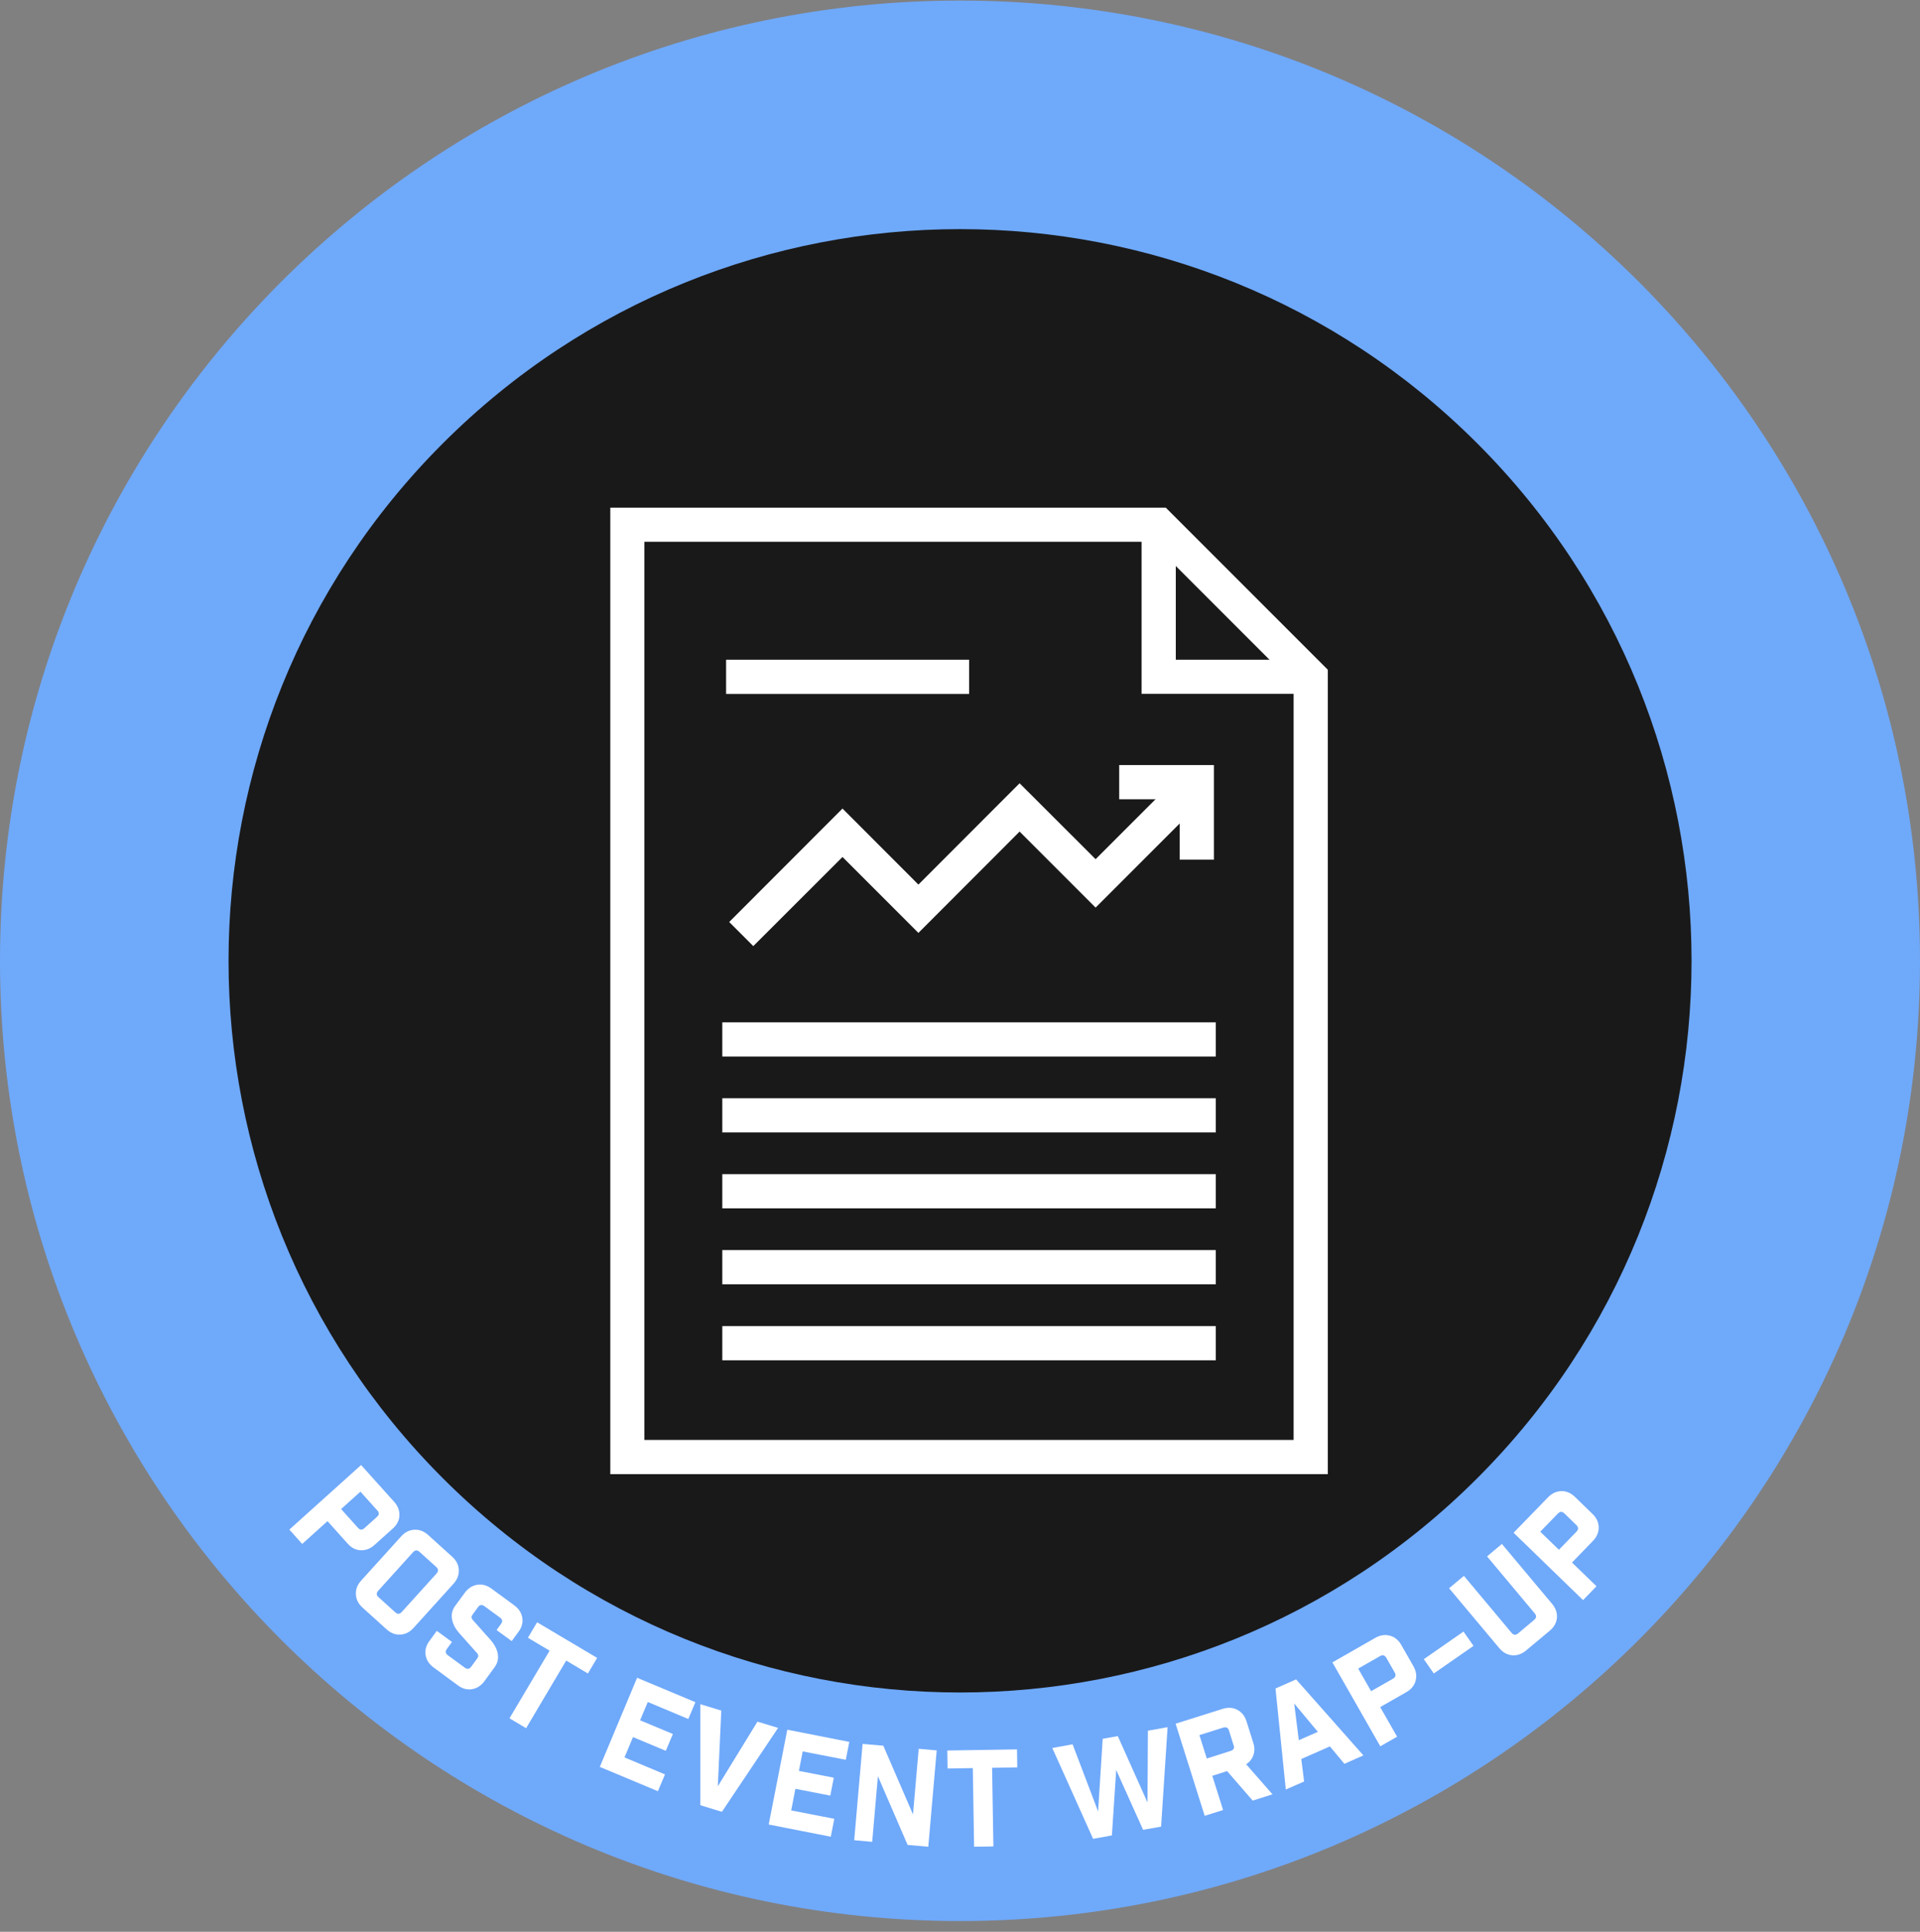
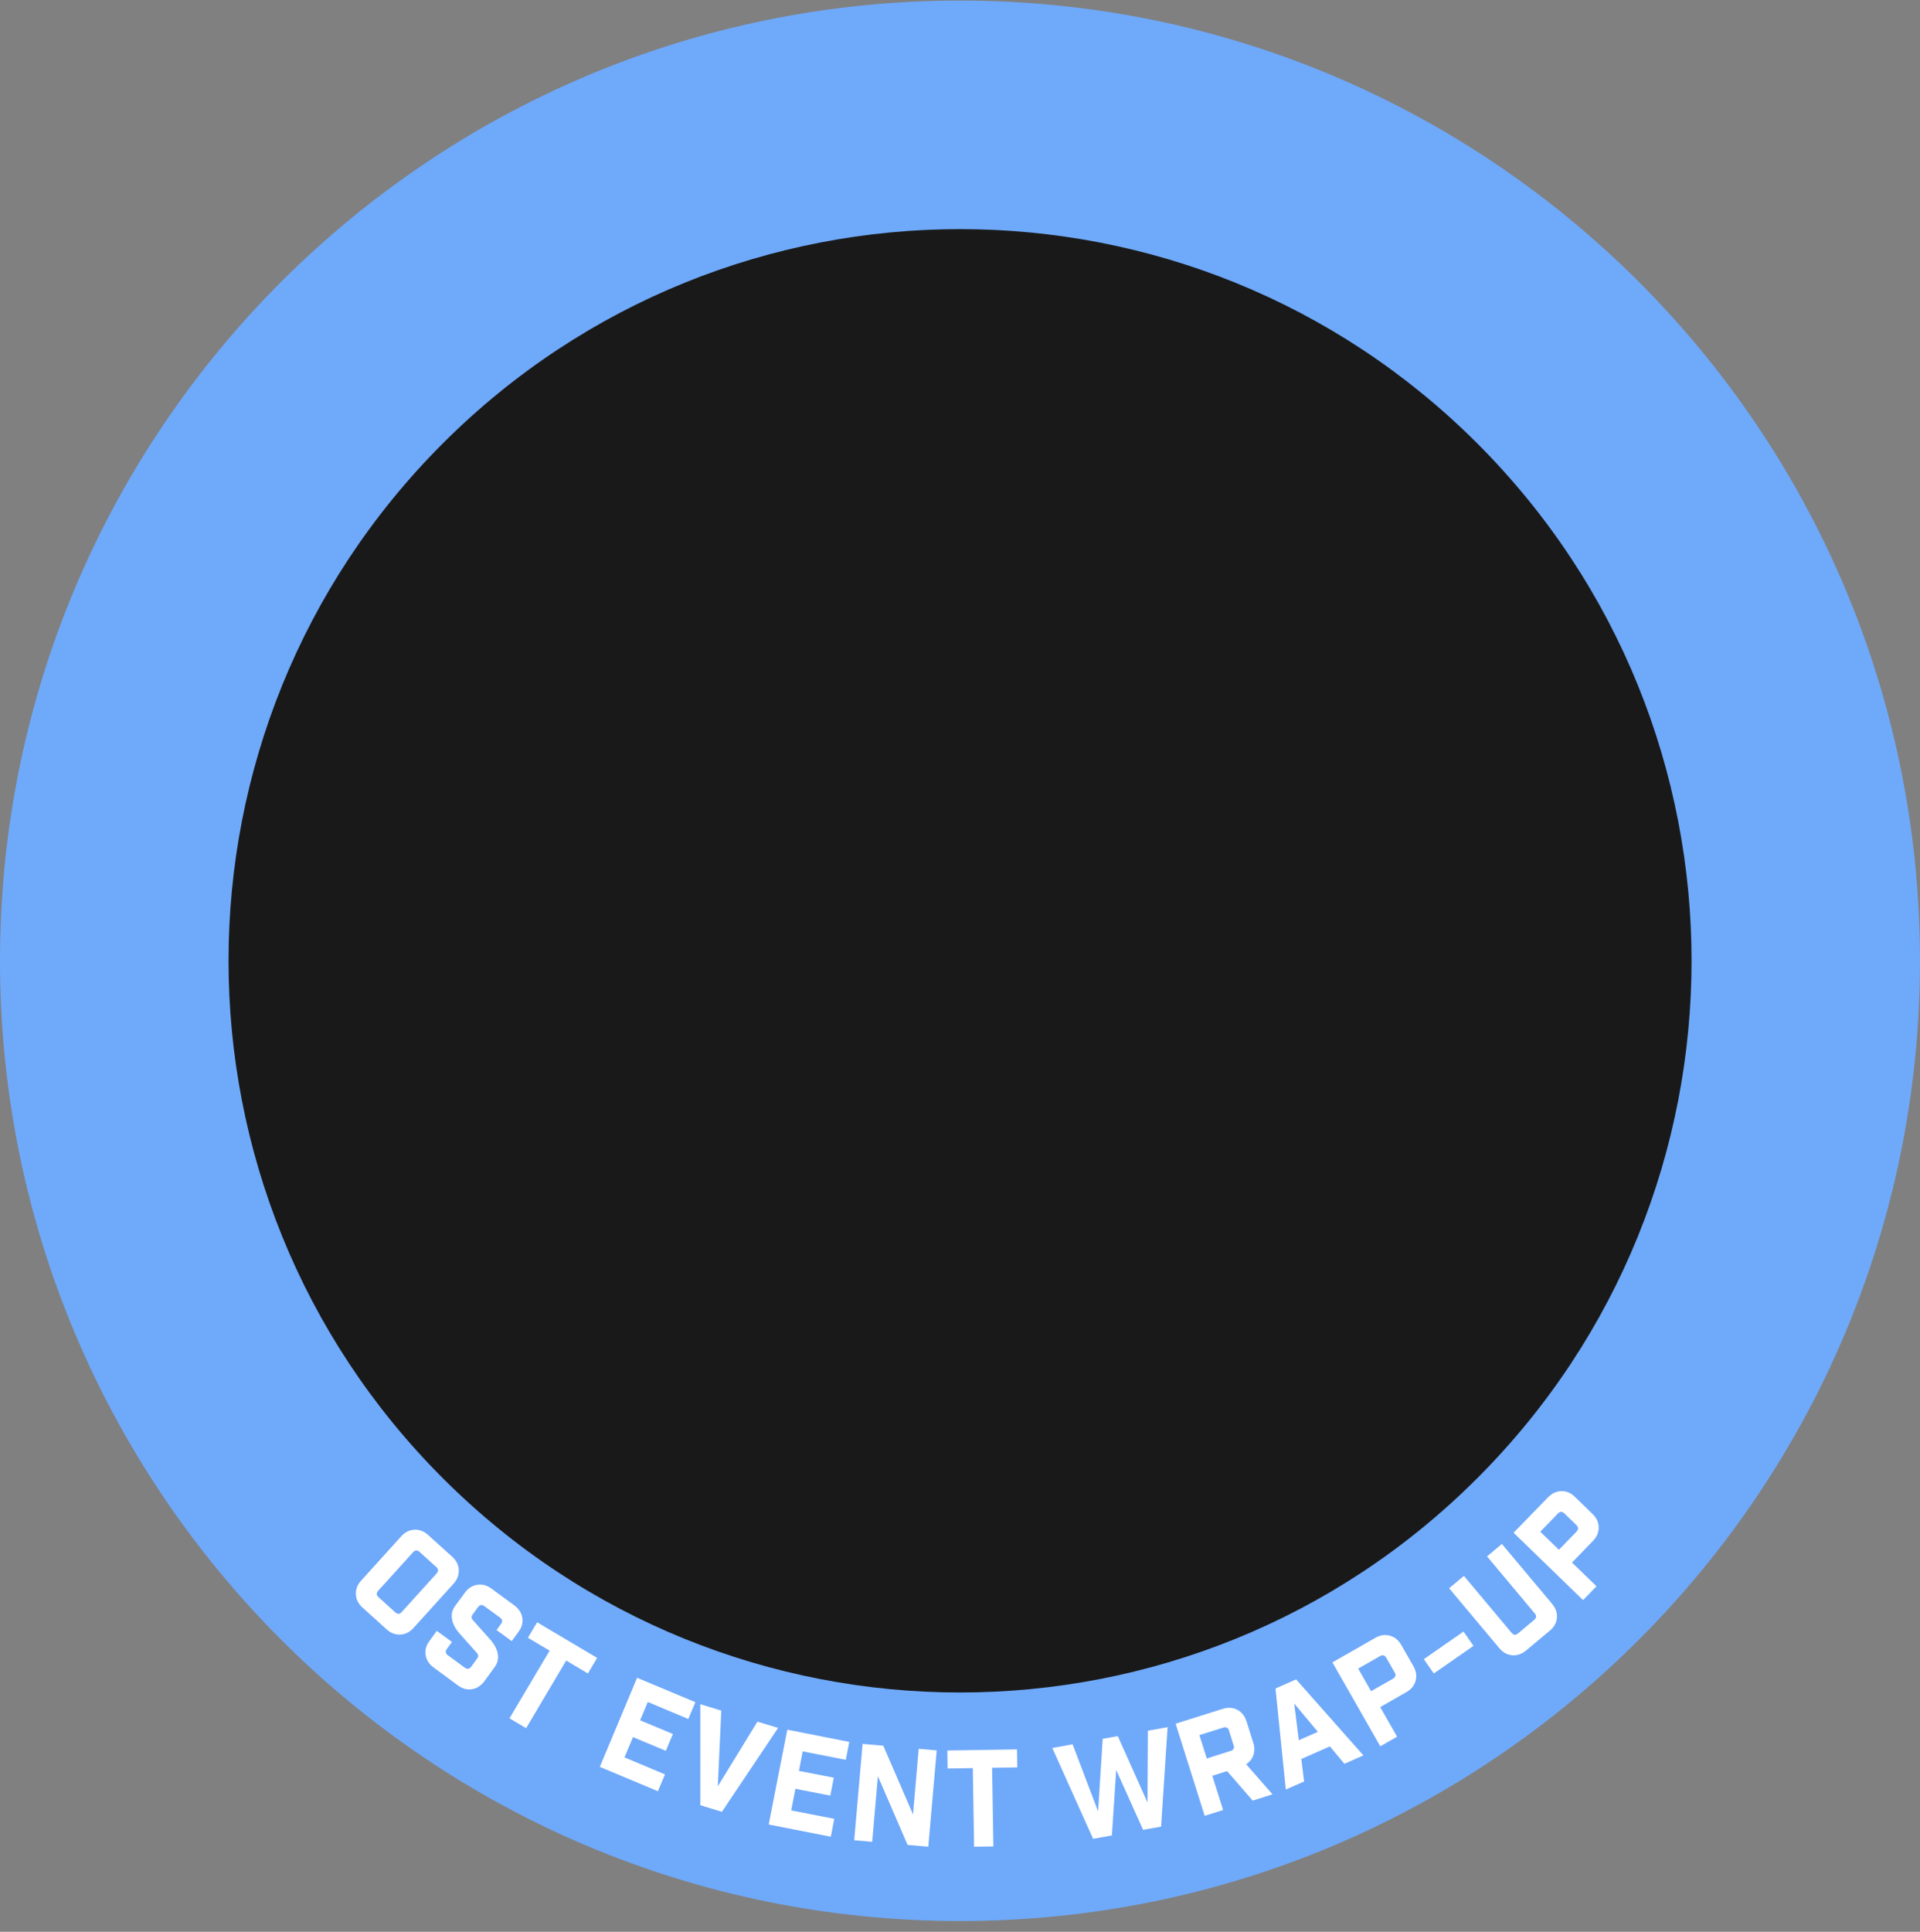
<svg xmlns="http://www.w3.org/2000/svg" width="170" height="171" viewBox="0 0 170 171" fill="none">
  <rect x="0" y="0" width="170" height="171" fill="#808080" stroke="none" />
  <g clip-path="url(#clip0_154_411)">
    <path d="M85 170.05C131.944 170.05 170 131.995 170 85.05C170 38.106 131.944 0.05 85 0.05C38.056 0.05 0 38.106 0 85.05C0 131.995 38.056 170.05 85 170.05Z" fill="#6FA9FA" />
-     <path d="M130.802 130.848C156.096 105.555 156.096 64.546 130.802 39.252C105.508 13.959 64.499 13.959 39.206 39.252C13.912 64.546 13.912 105.555 39.206 130.848C64.499 156.142 105.508 156.142 130.802 130.848Z" fill="#191919" />
-     <path d="M25.615 135.404L31.972 129.684L34.894 132.934C35.231 133.305 35.381 133.713 35.364 134.155C35.346 134.598 35.142 134.988 34.77 135.315L33.159 136.759C32.787 137.095 32.38 137.246 31.937 137.228C31.494 137.21 31.105 137.006 30.777 136.635L28.997 134.651L26.757 136.67L25.615 135.395V135.404ZM31.919 132.039L30.202 133.58L31.698 135.244C31.875 135.448 32.07 135.457 32.265 135.271L33.38 134.271C33.584 134.093 33.593 133.899 33.407 133.704L31.91 132.039H31.919Z" fill="white" />
+     <path d="M130.802 130.848C156.096 105.555 156.096 64.546 130.802 39.252C105.508 13.959 64.499 13.959 39.206 39.252C13.912 64.546 13.912 105.555 39.206 130.848C64.499 156.142 105.508 156.142 130.802 130.848" fill="#191919" />
    <path d="M37.914 135.882L40.039 137.803C40.41 138.14 40.605 138.529 40.623 138.972C40.641 139.415 40.49 139.822 40.154 140.194L36.612 144.107C36.276 144.479 35.886 144.674 35.443 144.692C35.001 144.718 34.593 144.559 34.221 144.222L32.096 142.301C31.724 141.965 31.53 141.575 31.512 141.132C31.485 140.69 31.645 140.282 31.981 139.91L35.523 135.997C35.859 135.625 36.249 135.43 36.692 135.413C37.134 135.386 37.542 135.545 37.914 135.882ZM35.567 142.699L38.657 139.282C38.834 139.078 38.825 138.892 38.631 138.715L37.143 137.369C36.94 137.192 36.754 137.201 36.577 137.396L33.486 140.814C33.309 141.017 33.318 141.203 33.513 141.38L35.001 142.726C35.204 142.903 35.39 142.894 35.567 142.699Z" fill="white" />
    <path d="M45.316 145.276L43.97 144.293L44.359 143.753C44.519 143.532 44.492 143.346 44.271 143.187L42.89 142.177C42.668 142.018 42.482 142.044 42.323 142.266L41.845 142.921C41.774 143.018 41.747 143.107 41.756 143.187C41.765 143.266 41.827 143.373 41.933 143.479L43.438 145.17C43.793 145.577 44.005 145.985 44.076 146.41C44.147 146.826 44.058 147.215 43.802 147.569L42.89 148.818C42.597 149.216 42.225 149.455 41.792 149.526C41.358 149.597 40.933 149.482 40.534 149.181L38.392 147.605C37.993 147.313 37.754 146.941 37.683 146.507C37.612 146.073 37.728 145.648 38.029 145.25L38.675 144.364L40.021 145.347L39.569 145.958C39.41 146.179 39.436 146.365 39.658 146.525L41.154 147.623C41.376 147.782 41.561 147.755 41.721 147.534L42.252 146.808C42.323 146.711 42.349 146.622 42.341 146.542C42.332 146.463 42.27 146.356 42.163 146.25L40.658 144.559C40.304 144.152 40.092 143.744 40.021 143.319C39.95 142.894 40.038 142.514 40.295 142.16L41.154 140.991C41.446 140.592 41.818 140.353 42.252 140.283C42.686 140.212 43.111 140.327 43.509 140.619L45.537 142.106C45.935 142.399 46.175 142.771 46.245 143.204C46.316 143.638 46.201 144.063 45.9 144.462L45.307 145.267L45.316 145.276Z" fill="white" />
    <path d="M52.868 146.764L52.054 148.136L50.132 146.994L46.582 152.98L45.112 152.103L48.663 146.118L46.741 144.975L47.556 143.603L52.868 146.755V146.764Z" fill="white" />
    <path d="M53.107 156.406L56.41 148.517L61.572 150.678L60.943 152.165L57.357 150.66L56.675 152.28L59.58 153.493L58.951 154.981L56.047 153.768L55.294 155.565L58.88 157.07L58.252 158.558L53.09 156.397L53.107 156.406Z" fill="white" />
    <path d="M67.079 152.404L68.894 152.953L63.918 160.382L62.006 159.797V150.854L63.865 151.421L63.555 158.124L67.07 152.395L67.079 152.404Z" fill="white" />
    <path d="M68.062 161.506L69.709 153.112L75.198 154.193L74.889 155.777L71.072 155.034L70.736 156.76L73.826 157.362L73.516 158.947L70.426 158.345L70.054 160.258L73.87 161.001L73.56 162.586L68.071 161.506H68.062Z" fill="white" />
    <path d="M80.839 160.612L81.343 154.803L82.937 154.945L82.193 163.472L80.361 163.312L77.731 157.23L77.226 163.038L75.632 162.896L76.376 154.37L78.209 154.529L80.839 160.612Z" fill="white" />
    <path d="M90.047 154.856L90.073 156.45L87.842 156.486L87.957 163.445L86.248 163.472L86.133 156.512L83.902 156.548L83.876 154.954L90.056 154.856H90.047Z" fill="white" />
    <path d="M103.381 152.891L102.806 161.692L101.212 161.975L98.83 156.68L98.449 162.471L96.785 162.772L93.172 154.732L94.97 154.405L97.228 160.346L97.635 153.918L98.972 153.679L101.602 159.558L101.637 153.201L103.364 152.891H103.381Z" fill="white" />
    <path d="M110.332 156.167L112.669 158.832L110.916 159.39L108.649 156.778L107.339 157.194L108.295 160.222L106.666 160.736L104.09 152.581L108.251 151.271C108.729 151.12 109.163 151.147 109.553 151.35C109.942 151.554 110.217 151.899 110.367 152.369L110.969 154.281C111.093 154.662 111.093 155.025 110.978 155.361C110.863 155.698 110.651 155.963 110.341 156.176L110.332 156.167ZM109.225 154.494L108.818 153.192C108.738 152.935 108.57 152.847 108.313 152.926L106.197 153.591L106.852 155.662L108.968 154.99C109.225 154.91 109.314 154.742 109.234 154.485L109.225 154.494Z" fill="white" />
    <path d="M117.752 154.591L115.219 155.707L115.467 157.699L113.847 158.407L112.935 149.464L114.759 148.659L120.718 155.388L119.035 156.132L117.752 154.591ZM116.68 153.298L114.591 150.793L114.998 154.042L116.671 153.307L116.68 153.298Z" fill="white" />
    <path d="M122.214 154.582L117.973 147.153L121.771 144.984C122.205 144.736 122.639 144.674 123.064 144.789C123.489 144.904 123.826 145.179 124.073 145.613L125.145 147.49C125.393 147.924 125.455 148.357 125.34 148.782C125.224 149.207 124.95 149.544 124.516 149.792L122.205 151.111L123.702 153.732L122.214 154.582ZM120.257 147.702L121.399 149.703L123.339 148.597C123.569 148.464 123.622 148.278 123.489 148.048L122.745 146.746C122.612 146.516 122.427 146.463 122.196 146.595L120.257 147.702Z" fill="white" />
    <path d="M126.066 146.87L129.581 144.426L130.466 145.692L126.951 148.136L126.066 146.87Z" fill="white" />
    <path d="M131.67 137.768L132.981 136.67L137.426 141.974C137.744 142.354 137.886 142.77 137.851 143.204C137.815 143.647 137.603 144.028 137.222 144.346L135.123 146.1C134.743 146.418 134.327 146.56 133.893 146.525C133.459 146.489 133.069 146.277 132.751 145.896L128.306 140.592L129.616 139.494L133.84 144.541C134.017 144.745 134.203 144.763 134.406 144.594L135.841 143.39C136.044 143.213 136.062 143.027 135.894 142.824L131.67 137.777V137.768Z" fill="white" />
    <path d="M140.162 141.637L134.017 135.678L137.063 132.544C137.408 132.19 137.806 132.004 138.249 131.995C138.692 131.986 139.09 132.154 139.453 132.509L141.003 134.014C141.366 134.359 141.543 134.757 141.552 135.2C141.552 135.643 141.392 136.041 141.038 136.404L139.188 138.317L141.357 140.415L140.162 141.646V141.637ZM136.372 135.581L138.028 137.184L139.586 135.581C139.772 135.386 139.772 135.2 139.586 135.014L138.515 133.969C138.32 133.783 138.134 133.783 137.948 133.969L136.39 135.572L136.372 135.581Z" fill="white" />
    <mask id="mask0_154_411" style="mask-type:luminance" maskUnits="userSpaceOnUse" x="20" y="20" width="130" height="130">
-       <path d="M130.802 130.848C156.096 105.555 156.096 64.546 130.802 39.252C105.508 13.959 64.499 13.959 39.206 39.252C13.912 64.546 13.912 105.555 39.206 130.848C64.499 156.142 105.508 156.142 130.802 130.848Z" fill="white" />
-     </mask>
+       </mask>
    <g mask="url(#mask0_154_411)">
      <path d="M117.566 130.49H54.037V44.941H103.222L117.566 59.285V130.49ZM57.056 127.462H114.538V60.533L101.965 47.96H57.056V127.462Z" fill="white" />
-       <path d="M116.052 61.419H101.079V46.455H104.107V58.399H116.052V61.419Z" fill="white" />
-       <path d="M85.806 58.399H64.29V61.428H85.806V58.399Z" fill="white" />
      <path d="M107.649 90.496H63.954V93.524H107.649V90.496Z" fill="white" />
      <path d="M107.649 97.216H63.954V100.244H107.649V97.216Z" fill="white" />
      <path d="M107.649 103.936H63.954V106.964H107.649V103.936Z" fill="white" />
      <path d="M107.649 110.657H63.954V113.685H107.649V110.657Z" fill="white" />
-       <path d="M107.649 117.386H63.954V120.414H107.649V117.386Z" fill="white" />
      <path d="M66.698 83.749L64.565 81.615L74.596 71.574L81.317 78.303L90.277 69.334L97.006 76.055L104.895 68.165L107.038 70.308L97.006 80.34L90.277 73.611L81.317 82.58L74.596 75.86L66.698 83.749Z" fill="white" />
      <path d="M107.481 76.099H104.453V70.751H99.096V67.723H107.481V76.099Z" fill="white" />
    </g>
  </g>
  <defs>
    <clipPath id="clip0_154_411">
      <rect width="170" height="170" fill="white" transform="translate(0 0.05)" />
    </clipPath>
  </defs>
</svg>